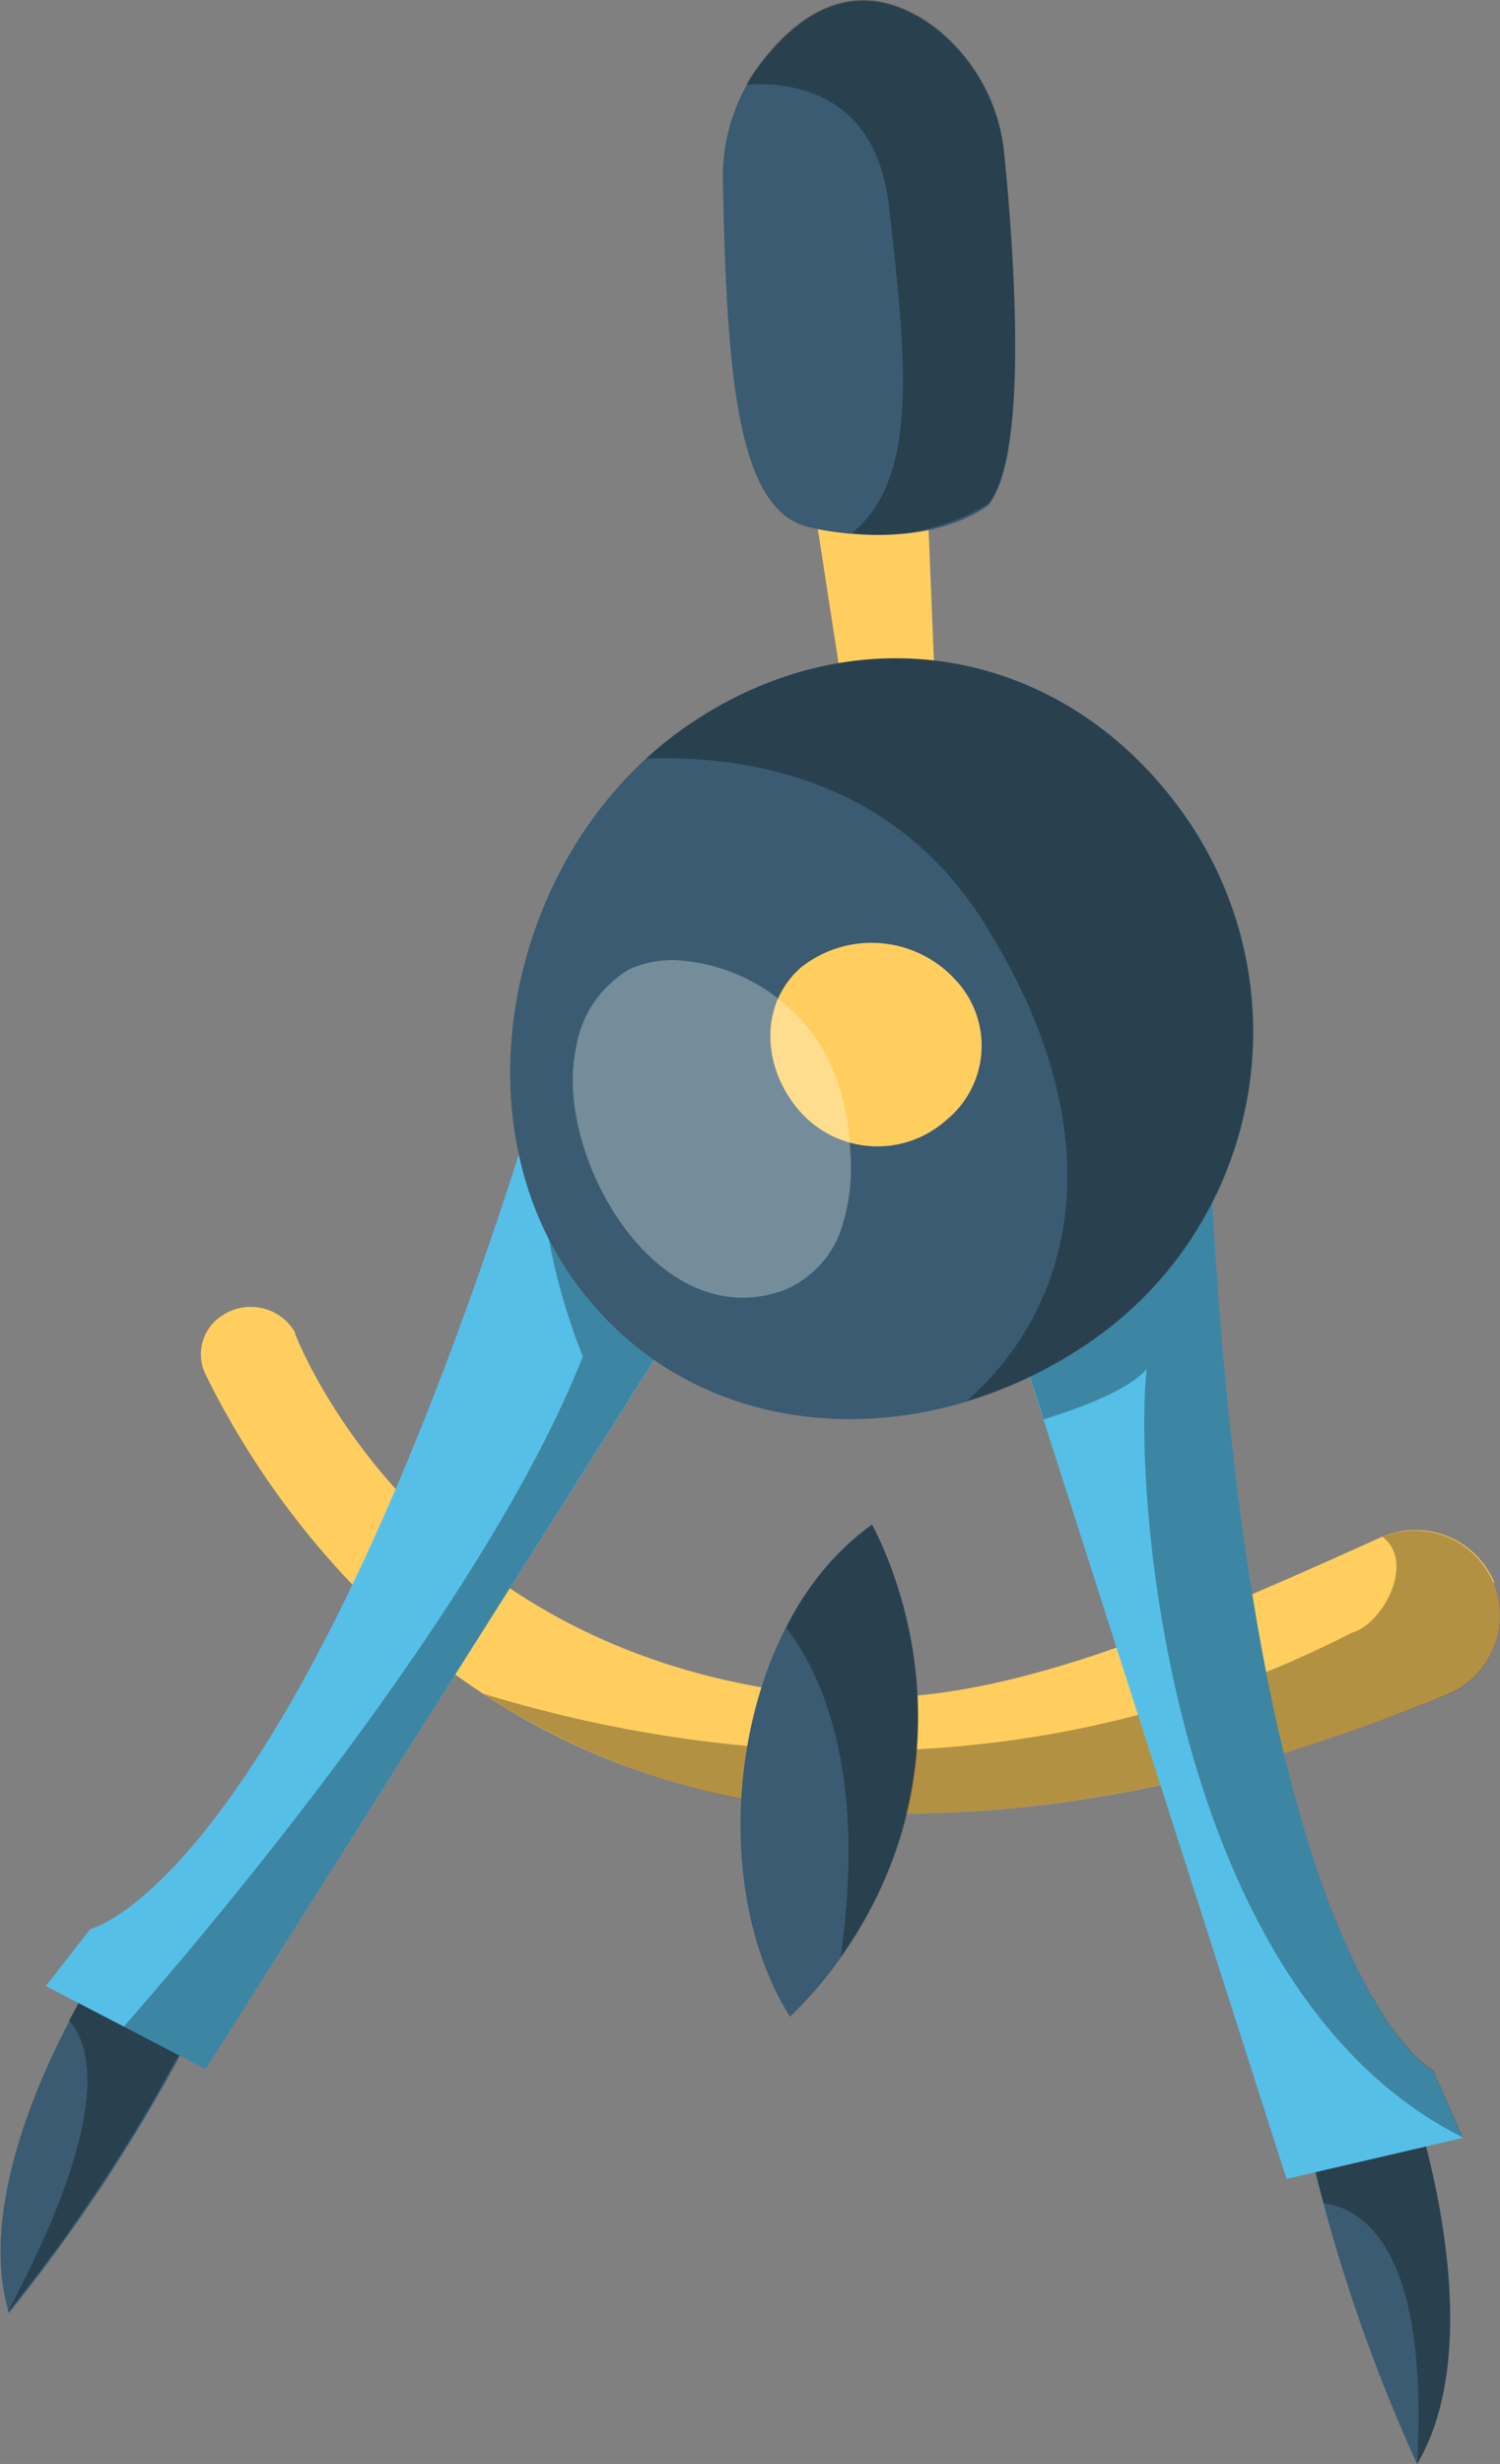
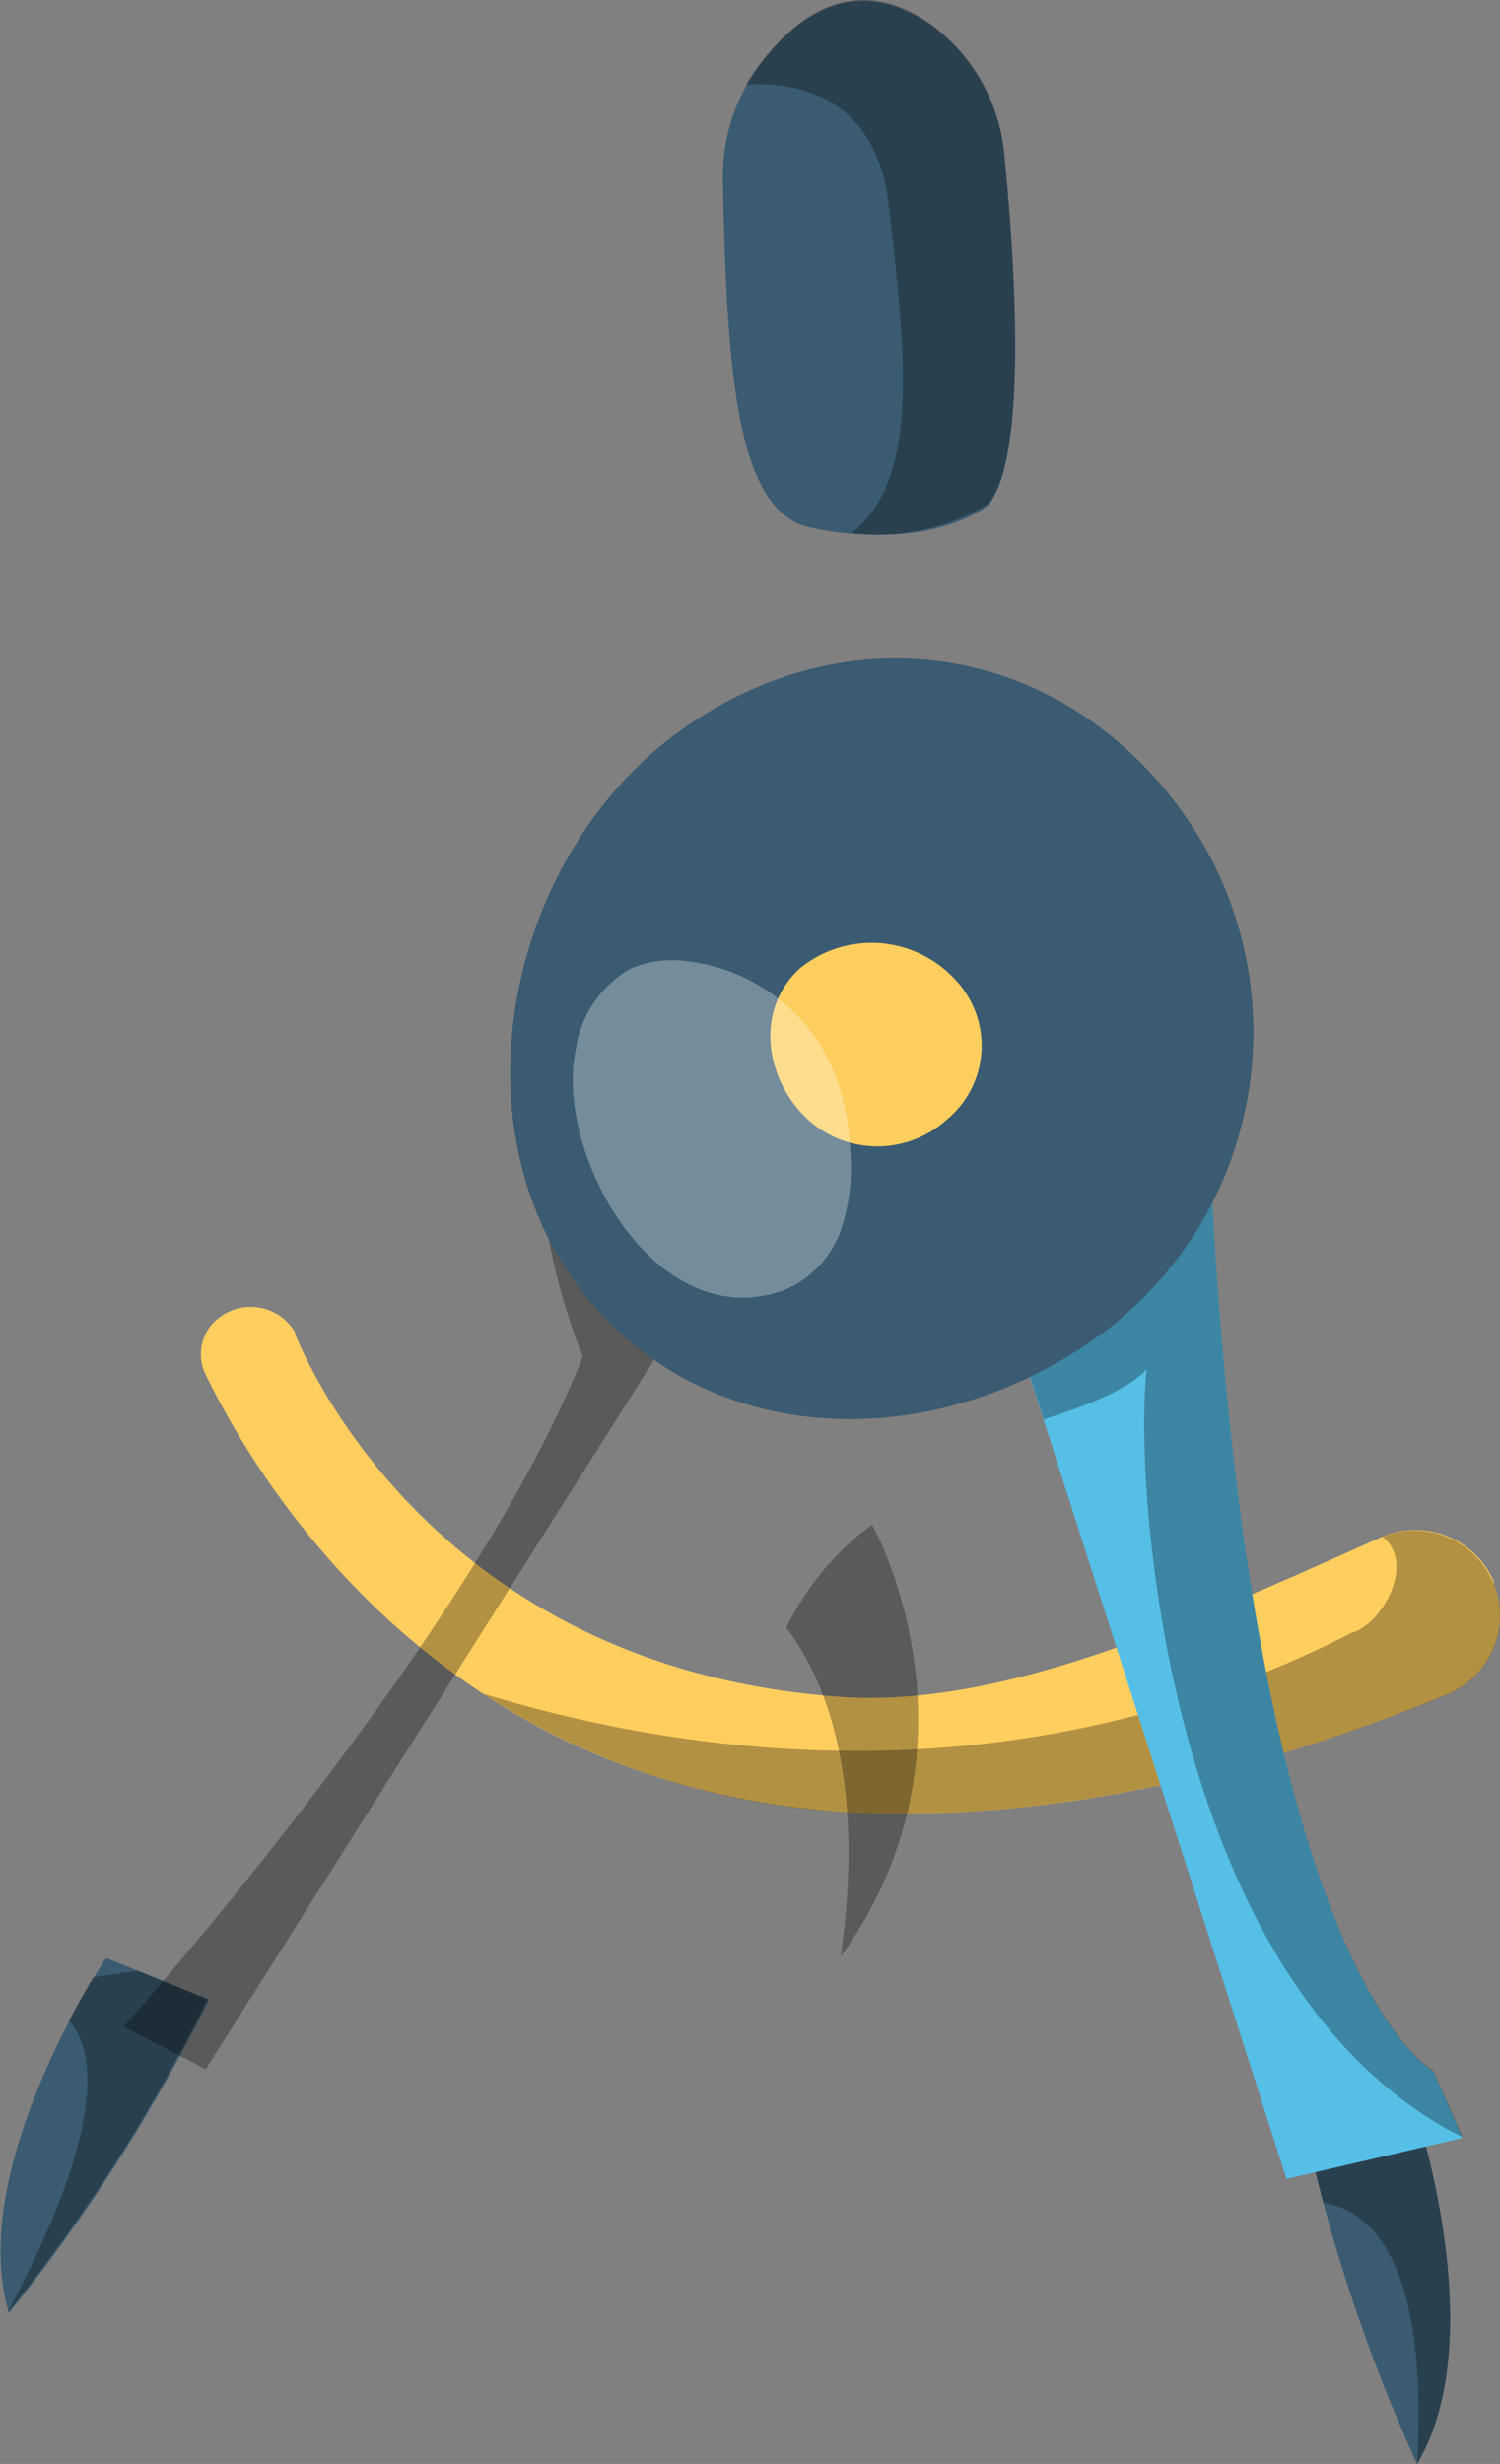
<svg xmlns="http://www.w3.org/2000/svg" viewBox="0 0 67.46 110.74">
  <rect x="0" y="0" width="67.46" height="110.74" fill="#808080" stroke="none" />
  <defs>
    <style>.cls-1{isolation:isolate;}.cls-2{fill:#ffce5f;}.cls-3,.cls-6{mix-blend-mode:overlay;opacity:0.3;}.cls-4{fill:#3a5b71;}.cls-5{fill:#56bfe8;}.cls-6{fill:#fff;}</style>
  </defs>
  <g class="cls-1">
    <g id="レイヤー_2" data-name="レイヤー 2">
      <g id="_饑1" data-name="ﾑ饑1">
        <path class="cls-2" d="M67.17,71.15a3.84,3.84,0,0,1-2.07,5C54.61,80.46,45.64,81.86,38,81.44,19.74,80.27,11.58,66.58,9.23,61.74A2.06,2.06,0,0,1,10,59.12h0a2.31,2.31,0,0,1,3.27.76l0,.07c.3.73,6.07,15.13,24.77,16.33,6.81.37,14.42-2.83,24-7.16a3.85,3.85,0,0,1,5.16,2Z" />
        <path class="cls-3" d="M67.17,71.15a3.85,3.85,0,0,0-5-2.08c1.52,1.15,0,3.94-1.37,4.31-15.26,7.83-30.32,5.42-39.07,2.74A33,33,0,0,0,38,81.44c7.63.42,16.6-1,27.09-5.27A3.84,3.84,0,0,0,67.17,71.15Z" />
        <path class="cls-4" d="M9.4,89.86a75.68,75.68,0,0,1-9,14.1C-1.55,97.38,4.77,88,4.77,88Z" />
        <path class="cls-3" d="M6.19,88.57l-2,.3c-.29.48-.67,1.14-1.09,1.94,1,1.07,2,4.23-2.78,13.15a75.68,75.68,0,0,0,9-14.1Z" />
        <path class="cls-4" d="M58.52,94.82a75.28,75.28,0,0,0,5.21,15.92c3.5-5.88-.27-16.55-.27-16.55Z" />
        <path class="cls-3" d="M63.46,94.19l-4.94.63s.34,1.7,1,4.19c1.8.25,4.76,2.09,4.21,11.73C67.23,104.86,63.46,94.19,63.46,94.19Z" />
        <path class="cls-5" d="M45.22,58.46,57.86,97.93l7.91-1.84-1.31-3S56.45,89,54.52,54C49.25,44.68,45.22,58.46,45.22,58.46Z" />
-         <path class="cls-5" d="M31.4,58,9.25,93,2.06,89.26l2-2.56s8.78-1.94,19.44-35.32C31,43.65,31.4,58,31.4,58Z" />
-         <polygon class="cls-2" points="42.27 36.35 41.5 17.32 36.34 20.93 38.66 35.94 42.27 36.35" />
        <path class="cls-4" d="M36.55,23.73s4.73,1.17,7.88-1c1.83-2.15,1.19-11.18.74-15.71a8.17,8.17,0,0,0-3.25-5.86c-2-1.43-4.8-2.06-7.69,1.68a8.41,8.41,0,0,0-1.72,5.29C32.69,17,33.16,23.14,36.55,23.73Z" />
        <path class="cls-3" d="M24.51,50.46l-.3.25a28.2,28.2,0,0,0,2,10.26C21.77,72.22,9.07,87.1,5.56,91.09L9.25,93l21.1-33.36Z" />
        <path class="cls-3" d="M54.52,54c-5.27-9.35-9.3,4.43-9.3,4.43l1.72,5.36c1.89-.58,3.83-1.36,4.63-2.25-.62,5.49,1,27.9,14.21,34.52l-1.32-3S56.45,89,54.52,54Z" />
        <path class="cls-4" d="M30.75,32.73c-7.64,5.36-10.38,17.1-5,24.73s15.79,8.11,23.43,2.75a16.9,16.9,0,0,0,4.12-23.54C47.91,29,38.39,27.36,30.75,32.73Z" />
        <path class="cls-2" d="M43,44.07A5.11,5.11,0,0,0,36,43.5c-1.91,1.71-1.7,4.57,0,6.48a4.65,4.65,0,0,0,6.56.36A4.31,4.31,0,0,0,43,44.07Z" />
-         <path class="cls-3" d="M30.75,32.73a15.6,15.6,0,0,0-1.68,1.36c4.73-.15,11.2,1,15.21,7.42,6.15,9.81,3.83,17.42-.81,21.46a20,20,0,0,0,5.69-2.76,16.91,16.91,0,0,0,4.12-23.54C47.91,29,38.39,27.36,30.75,32.73Z" />
        <path class="cls-3" d="M41.92,1.12c-2-1.43-4.8-2.06-7.69,1.68a8.76,8.76,0,0,0-.67,1c2.08-.13,5.85.37,6.42,5.47.78,6.89,1.37,12.2-1.65,14.68a9.45,9.45,0,0,0,6.1-1.3c1.83-2.15,1.19-11.18.74-15.71A8.17,8.17,0,0,0,41.92,1.12Z" />
        <path class="cls-6" d="M25.89,47.19a5,5,0,0,1,2.44-3.64,4.74,4.74,0,0,1,2.58-.35,8.18,8.18,0,0,1,6.46,4.66,10.8,10.8,0,0,1,.87,3.85,8.78,8.78,0,0,1-.47,3.71A4.54,4.54,0,0,1,35.22,58C29.47,60.05,24.92,51.86,25.89,47.19Z" />
-         <path class="cls-4" d="M39.22,68.52a18.83,18.83,0,0,1-3.69,22.12C31.54,84.34,33,72.87,39.22,68.52Z" />
        <path class="cls-3" d="M37.81,87.94c6.91-9.66,1.41-19.42,1.41-19.42a12.66,12.66,0,0,0-3.86,4.64C36.91,75.17,39,79.55,37.81,87.94Z" />
      </g>
    </g>
  </g>
</svg>